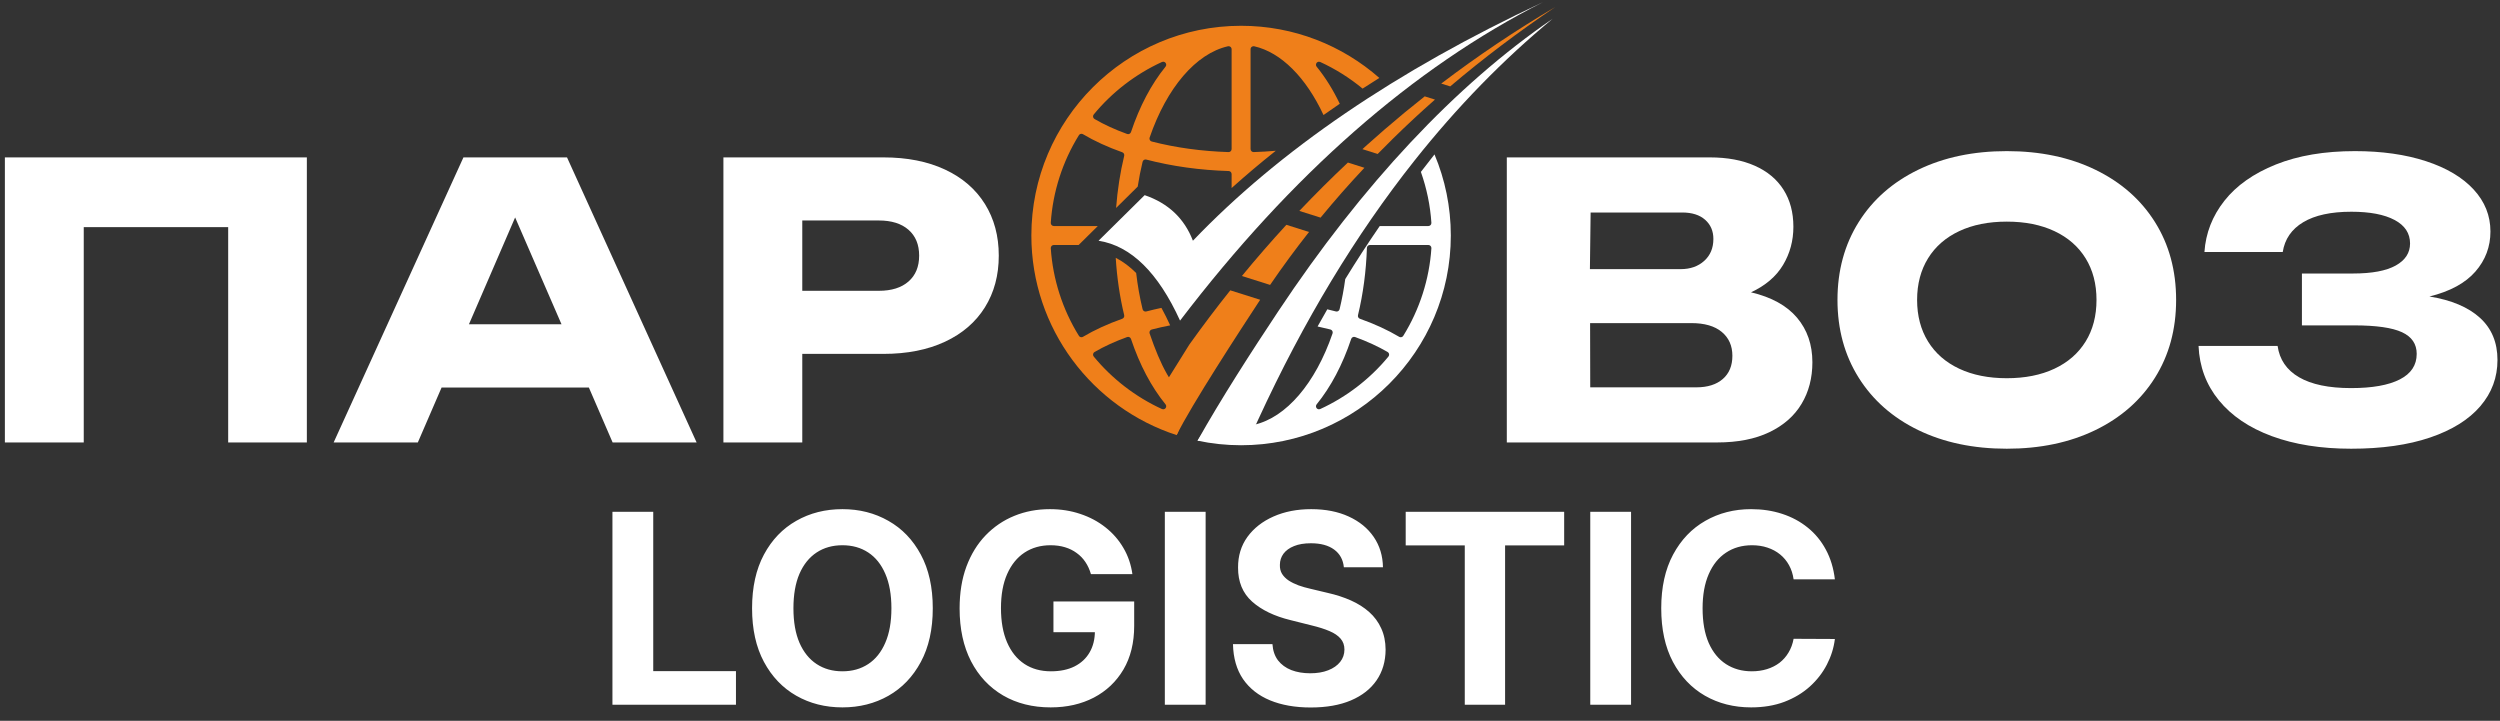
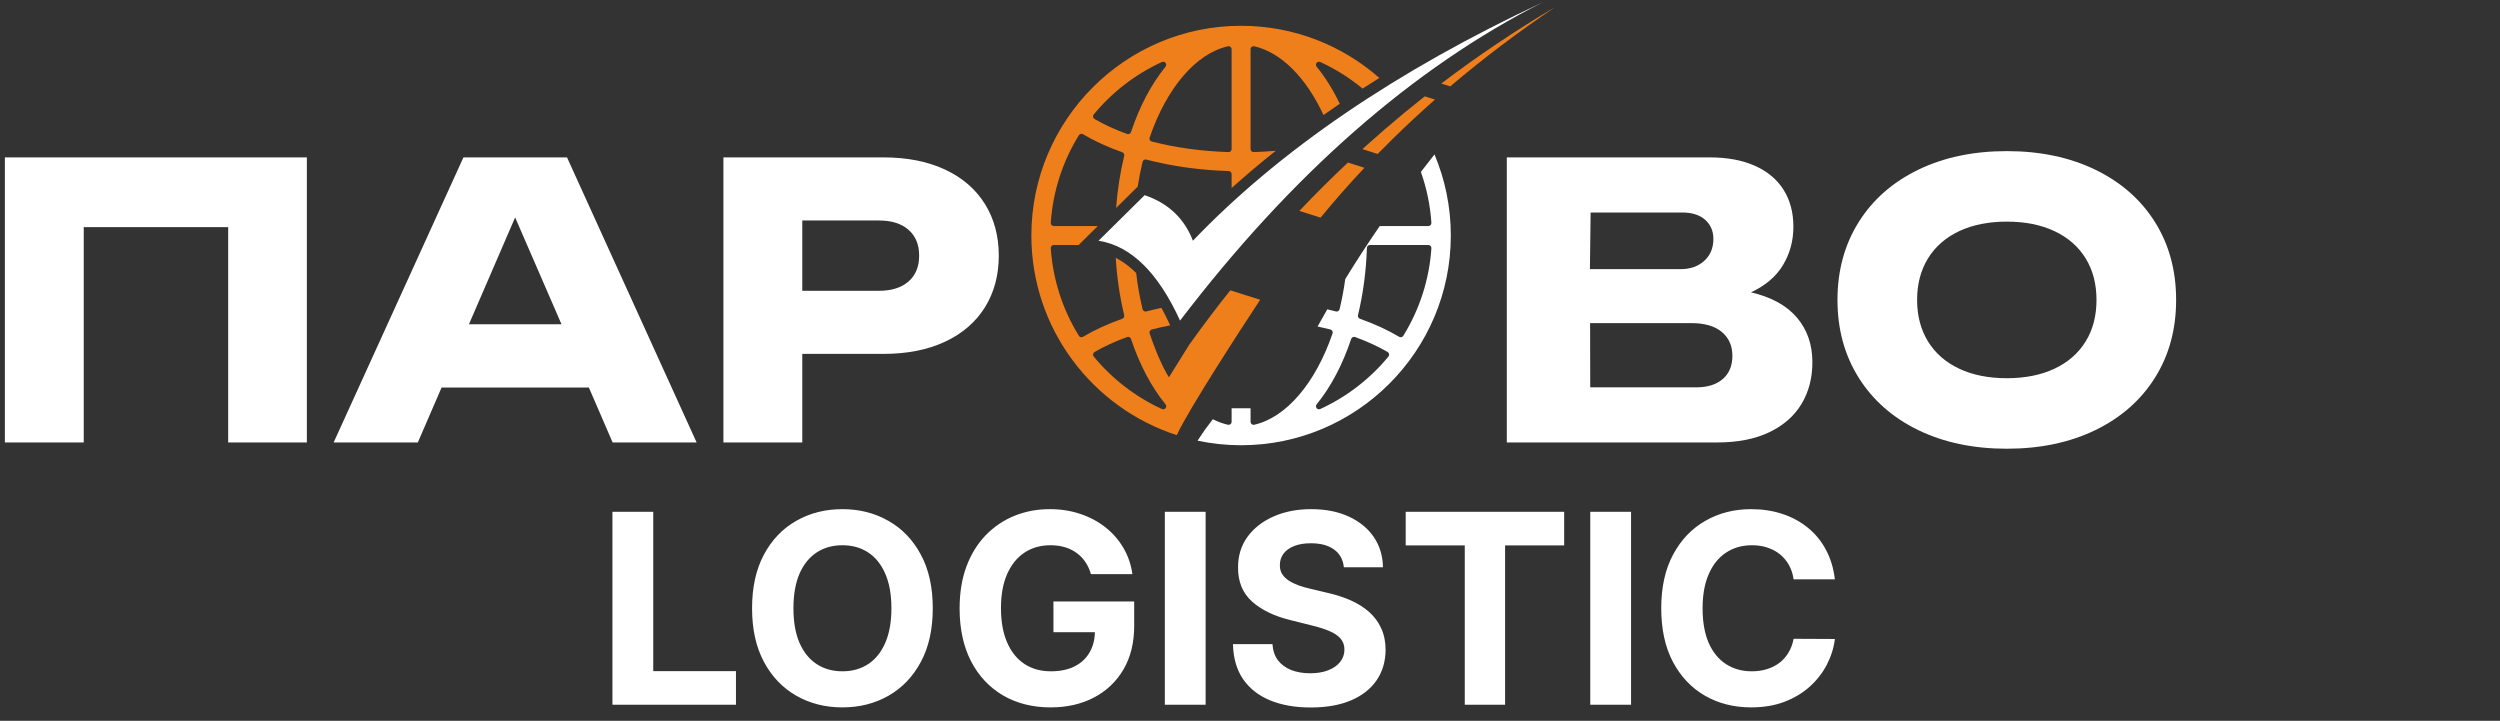
<svg xmlns="http://www.w3.org/2000/svg" width="437" height="126" viewBox="0 0 437 126" fill="none">
  <rect x="0" y="0" width="437" height="126" fill="#333333" stroke="none" />
  <g clip-path="url(#clip0_120_56)">
    <path d="M203.325 10.789C203.251 10.789 203.176 10.805 203.105 10.837C198.513 12.941 194.39 16.114 191.182 20.013C191.083 20.133 191.042 20.291 191.07 20.443C191.098 20.596 191.191 20.73 191.326 20.807C193.006 21.781 194.92 22.659 197.016 23.417L197.196 23.448C197.275 23.448 197.354 23.432 197.426 23.395C197.554 23.334 197.652 23.223 197.697 23.088C199.213 18.565 201.245 14.719 203.737 11.653C203.892 11.462 203.895 11.189 203.744 10.995C203.642 10.862 203.485 10.79 203.325 10.79V10.789ZM230.56 10.789C230.4 10.789 230.244 10.862 230.141 10.995C229.99 11.189 229.994 11.462 230.148 11.652C231.673 13.529 233.027 15.698 234.194 18.136C233.24 18.785 232.292 19.443 231.35 20.108C228.3 13.548 223.936 9.157 219.245 8.09L219.128 8.077C219.009 8.077 218.892 8.117 218.797 8.192C218.672 8.293 218.599 8.445 218.599 8.606V26.055C218.599 26.198 218.657 26.336 218.759 26.435C218.859 26.531 218.99 26.584 219.128 26.584H219.144C220.449 26.543 221.737 26.466 223.007 26.353C220.366 28.451 217.789 30.622 215.286 32.869V30.426C215.286 30.14 215.059 29.905 214.773 29.896C209.737 29.745 204.893 29.071 200.373 27.894L200.239 27.877C200.144 27.877 200.05 27.903 199.967 27.952C199.846 28.025 199.758 28.143 199.725 28.282C199.383 29.698 199.098 31.146 198.871 32.619L195.093 36.354C195.332 33.213 195.806 30.157 196.51 27.238C196.572 26.975 196.428 26.705 196.172 26.615C193.62 25.712 191.311 24.651 189.309 23.462C189.224 23.412 189.131 23.389 189.039 23.389C188.861 23.389 188.689 23.477 188.589 23.639C185.732 28.242 184.034 33.535 183.676 38.946C183.667 39.093 183.718 39.236 183.818 39.343C183.918 39.451 184.058 39.511 184.204 39.511H191.897L188.546 42.824H184.204C184.058 42.824 183.918 42.884 183.818 42.99C183.718 43.098 183.667 43.242 183.676 43.387C184.033 48.799 185.732 54.092 188.589 58.696C188.689 58.857 188.861 58.946 189.039 58.946C189.131 58.946 189.224 58.923 189.309 58.872C191.314 57.682 193.622 56.622 196.172 55.72C196.427 55.63 196.572 55.36 196.51 55.097C195.737 51.894 195.241 48.525 195.03 45.062C196.341 45.735 197.529 46.651 198.602 47.718C198.853 49.883 199.229 52.002 199.725 54.053C199.758 54.191 199.846 54.31 199.967 54.383C200.05 54.432 200.144 54.458 200.239 54.458L200.373 54.441C201.243 54.214 202.126 54.006 203.02 53.817C203.58 54.836 204.081 55.856 204.528 56.837L204.544 56.872C203.45 57.085 202.375 57.327 201.322 57.598C201.179 57.635 201.058 57.73 200.989 57.86C200.917 57.989 200.905 58.143 200.952 58.283C202.893 63.941 204.746 67.532 208.018 70.341L205.681 76.056C190.959 71.293 180.282 57.455 180.282 41.167C180.282 20.952 196.728 4.507 216.942 4.507C226.193 4.507 234.654 7.952 241.111 13.625C240.13 14.238 239.154 14.859 238.183 15.488C235.929 13.625 233.433 12.052 230.779 10.837C230.708 10.804 230.633 10.789 230.559 10.789L230.56 10.789ZM214.757 8.077L214.64 8.09C209.063 9.359 203.947 15.325 200.953 24.052C200.906 24.191 200.918 24.345 200.989 24.475C201.058 24.605 201.179 24.7 201.322 24.737C205.51 25.814 210.024 26.435 214.74 26.584H214.757C214.894 26.584 215.027 26.531 215.126 26.435C215.229 26.336 215.286 26.198 215.286 26.055V8.606C215.286 8.445 215.213 8.293 215.088 8.192C214.993 8.117 214.876 8.077 214.757 8.077H214.757ZM197.196 58.887L197.016 58.918C194.922 59.676 193.007 60.553 191.326 61.528C191.191 61.605 191.098 61.739 191.07 61.892C191.042 62.044 191.083 62.202 191.182 62.322C194.39 66.221 198.513 69.394 203.105 71.498C203.176 71.53 203.251 71.546 203.325 71.546C203.485 71.546 203.641 71.473 203.744 71.341C203.895 71.146 203.892 70.873 203.737 70.683C201.245 67.618 199.213 63.77 197.697 59.248C197.652 59.112 197.554 59.002 197.426 58.94C197.354 58.904 197.275 58.887 197.196 58.887V58.887Z" fill="#EF7F1A" />
    <path d="M206.273 56.042C225.82 30.437 246.969 11.881 269.719 0.375C244.046 12.376 223.647 26.277 208.522 42.078C207.021 38.176 204.21 35.521 200.087 34.113L192.028 42.078C197.689 42.974 202.437 47.629 206.273 56.042Z" fill="white" />
-     <path d="M224.857 39.299C222.196 42.193 219.605 45.176 217.082 48.246L222.013 49.803C224.166 46.651 226.434 43.566 228.817 40.549L224.857 39.298V39.299Z" fill="#EF7F1A" />
    <path d="M227.123 36.869L230.837 38.041C233.277 35.07 235.832 32.165 238.501 29.328L235.612 28.415C232.711 31.142 229.882 33.961 227.123 36.869L227.123 36.869Z" fill="#EF7F1A" />
    <path d="M238.148 26.071L240.451 26.799L240.816 26.914C241.71 25.997 242.618 25.089 243.536 24.187C245.888 21.881 248.32 19.621 250.832 17.408L249.042 16.842C246.654 18.726 244.307 20.663 242.003 22.654C240.986 23.533 239.976 24.423 238.975 25.323L238.148 26.071Z" fill="#EF7F1A" />
    <path d="M251.927 14.608L253.496 15.104C259.224 10.242 265.35 5.613 271.875 1.217C264.935 5.311 258.286 9.775 251.927 14.608Z" fill="#EF7F1A" />
-     <path d="M271.406 3.279C254.344 14.95 238.146 32.285 223.403 54.467C218.778 61.424 213.42 69.743 209.331 77.031L216.708 76.435C216.924 76.651 217.155 76.844 217.397 77.016L219.472 74.546L219.411 74.485C219.585 74.104 219.759 73.724 219.934 73.344L219.938 73.333L219.942 73.328C227.863 56.119 236.97 41.03 247.262 28.059L247.267 28.052L247.269 28.05C254.697 18.69 262.743 10.432 271.406 3.279Z" fill="white" />
    <path d="M220.275 52.4L215.071 50.757L215.086 50.711C212.622 53.797 210.227 56.97 207.897 60.227V60.227L207.897 60.228L203.545 67.21L205.681 76.056C208.193 70.876 216.851 57.623 220.275 52.4V52.4Z" fill="#EF7F1A" />
    <path d="M250.75 26.992C252.586 31.355 253.603 36.145 253.603 41.168C253.603 61.382 237.157 77.828 216.942 77.828C214.333 77.828 211.788 77.552 209.331 77.031L210.61 75.127L212.004 73.282C212.866 73.718 213.747 74.042 214.639 74.245L214.757 74.258C214.876 74.258 214.993 74.218 215.087 74.142C215.213 74.042 215.286 73.89 215.286 73.729V71.365H218.599V73.729C218.599 73.89 218.672 74.042 218.797 74.142C218.892 74.218 219.009 74.258 219.128 74.258L219.245 74.245C224.822 72.976 229.939 67.009 232.932 58.28C232.98 58.141 232.967 57.988 232.897 57.858C232.827 57.728 232.706 57.633 232.563 57.596C231.823 57.406 231.074 57.23 230.314 57.069C230.872 56.065 231.438 55.065 232.011 54.069C232.515 54.187 233.016 54.31 233.513 54.439L233.647 54.455C233.742 54.455 233.835 54.43 233.918 54.381C234.041 54.308 234.128 54.189 234.16 54.051C234.575 52.34 234.904 50.582 235.148 48.788C237.076 45.643 239.085 42.548 241.178 39.511H249.68C249.826 39.511 249.966 39.451 250.067 39.343C250.166 39.237 250.217 39.093 250.208 38.947C250.008 35.91 249.385 32.91 248.371 30.049L250.749 26.992L250.75 26.992ZM239.466 42.824C239.181 42.824 238.946 43.05 238.937 43.335C238.8 47.407 238.276 51.364 237.375 55.096C237.313 55.36 237.458 55.629 237.713 55.719C240.26 56.62 242.568 57.682 244.575 58.874C244.659 58.924 244.752 58.949 244.845 58.949C245.022 58.949 245.195 58.86 245.295 58.698C248.152 54.094 249.852 48.8 250.209 43.388C250.218 43.242 250.167 43.099 250.067 42.991C249.967 42.884 249.827 42.824 249.681 42.824H239.466H239.466ZM236.691 58.882C236.612 58.882 236.533 58.9 236.46 58.935C236.331 58.996 236.235 59.108 236.189 59.243C234.674 63.766 232.641 67.615 230.148 70.683C229.994 70.873 229.99 71.146 230.141 71.34C230.243 71.473 230.4 71.546 230.56 71.546C230.634 71.546 230.709 71.53 230.78 71.498C235.372 69.393 239.495 66.221 242.701 62.323C242.8 62.203 242.841 62.045 242.814 61.892C242.786 61.739 242.692 61.606 242.558 61.528C240.86 60.544 238.946 59.664 236.871 58.913L236.691 58.882L236.691 58.882Z" fill="white" />
-     <path d="M424.666 51.828C428.498 52.448 431.443 53.689 433.491 55.549C435.54 57.409 436.559 59.867 436.559 62.923C436.559 65.979 435.562 68.67 433.558 71.007C431.554 73.343 428.63 75.17 424.788 76.476C420.946 77.783 416.339 78.436 410.98 78.436C405.709 78.436 401.092 77.706 397.128 76.244C393.164 74.782 390.075 72.69 387.86 69.977C385.645 67.264 384.461 64.097 384.306 60.465H398.124C398.457 62.857 399.708 64.684 401.878 65.946C404.048 67.208 407.082 67.839 410.98 67.839C414.678 67.839 417.513 67.331 419.484 66.323C421.455 65.315 422.44 63.831 422.44 61.86C422.44 60.133 421.588 58.87 419.872 58.073C418.156 57.276 415.365 56.877 411.511 56.877H402.376V47.809H411.312C414.612 47.809 417.104 47.343 418.775 46.413C420.447 45.483 421.278 44.199 421.278 42.56C421.278 40.789 420.381 39.415 418.576 38.452C416.771 37.489 414.247 37.012 411.013 37.012C407.448 37.012 404.646 37.622 402.609 38.84C400.572 40.057 399.375 41.796 399.021 44.055H385.335C385.557 40.755 386.72 37.765 388.824 35.097C390.927 32.428 393.928 30.314 397.825 28.752C401.724 27.191 406.33 26.416 411.645 26.416C416.339 26.416 420.48 27.003 424.068 28.176C427.655 29.35 430.435 31 432.395 33.126C434.355 35.252 435.329 37.699 435.329 40.467C435.329 43.125 434.455 45.462 432.694 47.477C430.933 49.492 428.254 50.942 424.666 51.828V51.828Z" fill="white" />
    <path d="M350.789 66.112C353.978 66.112 356.757 65.559 359.115 64.451C361.474 63.344 363.29 61.761 364.563 59.701C365.836 57.642 366.468 55.216 366.468 52.426C366.468 49.636 365.836 47.211 364.563 45.151C363.29 43.092 361.474 41.509 359.115 40.401C356.757 39.294 353.978 38.74 350.789 38.74C347.6 38.74 344.831 39.294 342.473 40.401C340.115 41.509 338.299 43.092 337.025 45.151C335.752 47.211 335.11 49.636 335.11 52.426C335.11 55.216 335.752 57.642 337.025 59.701C338.299 61.761 340.115 63.344 342.473 64.451C344.831 65.559 347.6 66.112 350.789 66.112ZM350.789 78.436C344.942 78.436 339.782 77.351 335.309 75.181C330.835 73.01 327.37 69.954 324.901 66.024C322.431 62.093 321.191 57.564 321.191 52.426C321.191 47.288 322.431 42.749 324.901 38.817C327.37 34.886 330.835 31.841 335.309 29.671C339.782 27.501 344.942 26.416 350.789 26.416C356.635 26.416 361.795 27.501 366.269 29.671C370.742 31.841 374.219 34.886 376.688 38.817C379.158 42.749 380.386 47.288 380.386 52.426C380.386 57.564 379.158 62.093 376.688 66.024C374.219 69.954 370.742 73.01 366.269 75.181C361.795 77.351 356.635 78.436 350.789 78.436Z" fill="white" />
    <path d="M296.509 67.707C298.48 67.707 300.031 67.22 301.149 66.245C302.267 65.27 302.821 63.919 302.821 62.192C302.821 60.443 302.2 59.047 300.961 58.018C299.721 56.988 297.948 56.479 295.645 56.479H277.949L277.973 67.707H296.509H296.509ZM299.499 41.763C299.499 40.39 299.023 39.271 298.059 38.419C297.097 37.566 295.756 37.145 294.051 37.145H278.04L277.916 47.045H293.786C295.469 47.045 296.842 46.557 297.904 45.594C298.967 44.631 299.499 43.357 299.499 41.762L299.499 41.763ZM306.076 51.097C309.641 51.938 312.322 53.411 314.115 55.526C315.909 57.642 316.806 60.244 316.806 63.322C316.806 66.068 316.175 68.493 314.912 70.596C313.65 72.7 311.779 74.35 309.287 75.546C306.796 76.742 303.751 77.34 300.163 77.34H263.39V27.512H298.868C301.924 27.512 304.548 27.999 306.741 28.974C308.933 29.948 310.605 31.343 311.757 33.159C312.908 34.975 313.484 37.135 313.484 39.637C313.484 42.073 312.886 44.299 311.679 46.314C310.472 48.33 308.601 49.924 306.076 51.097V51.097Z" fill="white" />
    <path d="M153.625 50.832C155.84 50.832 157.568 50.289 158.808 49.204C160.047 48.119 160.668 46.613 160.668 44.686C160.668 42.76 160.048 41.254 158.808 40.168C157.568 39.083 155.84 38.541 153.625 38.541H140.238V50.832H153.625ZM154.422 27.512C158.564 27.512 162.151 28.221 165.186 29.638C168.219 31.055 170.545 33.06 172.162 35.651C173.778 38.242 174.586 41.254 174.586 44.686C174.586 48.119 173.778 51.131 172.162 53.722C170.545 56.313 168.219 58.317 165.186 59.734C162.151 61.152 158.564 61.86 154.422 61.86H140.238V77.34H126.452V27.512H154.422L154.422 27.512Z" fill="white" />
    <path d="M90.045 38.009L81.973 56.678H98.15L90.045 38.009ZM121.769 77.34H107.086L102.934 67.74H77.189L73.037 77.34H58.322L81.009 27.512H99.114L121.769 77.34Z" fill="white" />
    <path d="M0.853 77.34V27.512H53.638V77.34H39.885V39.703H14.639V77.34H0.853Z" fill="white" />
    <path d="M107.055 123.19V89.462H114.186V117.311H128.646V123.19H107.055ZM163.049 106.326C163.049 110.004 162.352 113.133 160.958 115.713C159.574 118.293 157.686 120.264 155.292 121.626C152.91 122.976 150.231 123.651 147.256 123.651C144.258 123.651 141.568 122.97 139.186 121.609C136.803 120.248 134.92 118.277 133.537 115.697C132.154 113.117 131.462 109.993 131.462 106.326C131.462 102.648 132.154 99.519 133.537 96.939C134.92 94.358 136.803 92.393 139.186 91.043C141.568 89.681 144.258 89 147.256 89C150.231 89 152.91 89.681 155.292 91.043C157.686 92.393 159.574 94.358 160.958 96.939C162.352 99.519 163.049 102.648 163.049 106.326ZM155.819 106.326C155.819 103.943 155.463 101.934 154.749 100.298C154.046 98.662 153.053 97.422 151.768 96.576C150.484 95.731 148.979 95.308 147.256 95.308C145.532 95.308 144.028 95.731 142.743 96.576C141.459 97.422 140.459 98.662 139.746 100.298C139.043 101.934 138.692 103.943 138.692 106.326C138.692 108.708 139.043 110.718 139.746 112.353C140.459 113.989 141.459 115.23 142.743 116.075C144.028 116.921 145.532 117.344 147.256 117.344C148.979 117.344 150.484 116.921 151.768 116.075C153.053 115.23 154.046 113.989 154.749 112.353C155.463 110.718 155.819 108.708 155.819 106.326ZM190.697 100.364C190.466 99.562 190.142 98.854 189.725 98.24C189.308 97.614 188.797 97.087 188.193 96.659C187.601 96.219 186.92 95.885 186.151 95.654C185.394 95.423 184.554 95.308 183.632 95.308C181.908 95.308 180.393 95.736 179.086 96.593C177.79 97.449 176.78 98.695 176.056 100.331C175.331 101.956 174.969 103.943 174.969 106.293C174.969 108.642 175.326 110.641 176.039 112.288C176.753 113.934 177.763 115.192 179.07 116.059C180.376 116.915 181.919 117.344 183.697 117.344C185.311 117.344 186.689 117.058 187.831 116.487C188.984 115.905 189.862 115.087 190.466 114.033C191.081 112.979 191.388 111.733 191.388 110.295L192.838 110.509H184.142V105.14H198.256V109.389C198.256 112.353 197.63 114.901 196.379 117.031C195.127 119.15 193.403 120.786 191.207 121.938C189.011 123.08 186.497 123.651 183.664 123.651C180.502 123.651 177.725 122.954 175.331 121.56C172.938 120.154 171.071 118.162 169.732 115.581C168.403 112.99 167.739 109.916 167.739 106.359C167.739 103.625 168.134 101.187 168.925 99.046C169.726 96.895 170.846 95.072 172.284 93.579C173.723 92.086 175.397 90.949 177.307 90.17C179.218 89.39 181.287 89 183.516 89C185.427 89 187.205 89.28 188.852 89.84C190.499 90.389 191.959 91.169 193.233 92.179C194.518 93.189 195.566 94.391 196.379 95.786C197.191 97.169 197.712 98.695 197.943 100.364H190.697ZM210.744 89.462V123.19H203.613V89.462H210.744ZM234.908 99.162C234.776 97.833 234.211 96.801 233.211 96.066C232.212 95.33 230.856 94.962 229.144 94.962C227.98 94.962 226.997 95.127 226.196 95.456C225.394 95.775 224.779 96.219 224.351 96.79C223.934 97.361 223.725 98.009 223.725 98.734C223.703 99.338 223.83 99.865 224.104 100.315C224.39 100.765 224.779 101.155 225.273 101.484C225.767 101.802 226.338 102.082 226.986 102.324C227.634 102.554 228.326 102.752 229.061 102.917L232.092 103.641C233.563 103.971 234.913 104.41 236.143 104.959C237.373 105.508 238.438 106.183 239.338 106.985C240.238 107.786 240.935 108.73 241.429 109.817C241.935 110.904 242.193 112.15 242.203 113.556C242.193 115.62 241.666 117.409 240.622 118.925C239.59 120.429 238.097 121.598 236.143 122.432C234.2 123.256 231.855 123.668 229.111 123.668C226.388 123.668 224.016 123.25 221.996 122.416C219.987 121.582 218.417 120.346 217.286 118.71C216.166 117.064 215.579 115.027 215.524 112.6H222.424C222.501 113.731 222.825 114.676 223.396 115.433C223.978 116.18 224.752 116.745 225.718 117.129C226.695 117.503 227.799 117.689 229.028 117.689C230.236 117.689 231.285 117.514 232.174 117.162C233.074 116.811 233.771 116.322 234.265 115.697C234.76 115.071 235.007 114.352 235.007 113.539C235.007 112.782 234.781 112.145 234.331 111.629C233.892 111.113 233.244 110.674 232.388 110.311C231.543 109.949 230.505 109.62 229.275 109.323L225.603 108.401C222.759 107.709 220.514 106.628 218.867 105.157C217.22 103.685 216.402 101.704 216.413 99.211C216.402 97.169 216.946 95.385 218.043 93.859C219.152 92.333 220.673 91.141 222.605 90.285C224.538 89.429 226.734 89 229.193 89C231.696 89 233.881 89.429 235.748 90.285C237.625 91.141 239.085 92.333 240.128 93.859C241.171 95.385 241.709 97.153 241.742 99.162H234.908ZM245.716 95.341V89.462H273.416V95.341H263.09V123.19H256.042V95.341H245.716ZM285.109 89.462V123.19H277.978V89.462H285.109ZM320.736 101.27H313.522C313.391 100.337 313.122 99.508 312.716 98.783C312.309 98.047 311.788 97.422 311.151 96.906C310.514 96.389 309.779 95.994 308.944 95.72C308.121 95.445 307.226 95.308 306.26 95.308C304.514 95.308 302.993 95.742 301.698 96.609C300.402 97.466 299.398 98.717 298.684 100.364C297.97 102 297.613 103.987 297.613 106.326C297.613 108.73 297.97 110.75 298.684 112.386C299.409 114.022 300.419 115.257 301.714 116.092C303.01 116.926 304.508 117.344 306.21 117.344C307.165 117.344 308.049 117.217 308.862 116.965C309.685 116.712 310.415 116.344 311.052 115.861C311.689 115.367 312.216 114.769 312.633 114.066C313.061 113.364 313.358 112.562 313.522 111.662L320.736 111.695C320.549 113.243 320.083 114.736 319.336 116.174C318.6 117.602 317.607 118.881 316.355 120.012C315.114 121.131 313.632 122.021 311.909 122.68C310.196 123.327 308.258 123.651 306.095 123.651C303.087 123.651 300.397 122.97 298.025 121.609C295.665 120.248 293.798 118.277 292.426 115.697C291.064 113.117 290.384 109.993 290.384 106.326C290.384 102.648 291.075 99.519 292.459 96.939C293.842 94.358 295.72 92.393 298.091 91.043C300.463 89.681 303.131 89 306.095 89C308.049 89 309.861 89.275 311.53 89.824C313.21 90.373 314.697 91.174 315.993 92.228C317.288 93.271 318.342 94.55 319.155 96.066C319.978 97.581 320.505 99.316 320.736 101.27Z" fill="white" />
  </g>
  <defs>
    <clipPath id="clip0_120_56">
      <rect width="435.706" height="124.749" fill="white" transform="translate(0.853 0.375)" />
    </clipPath>
  </defs>
</svg>